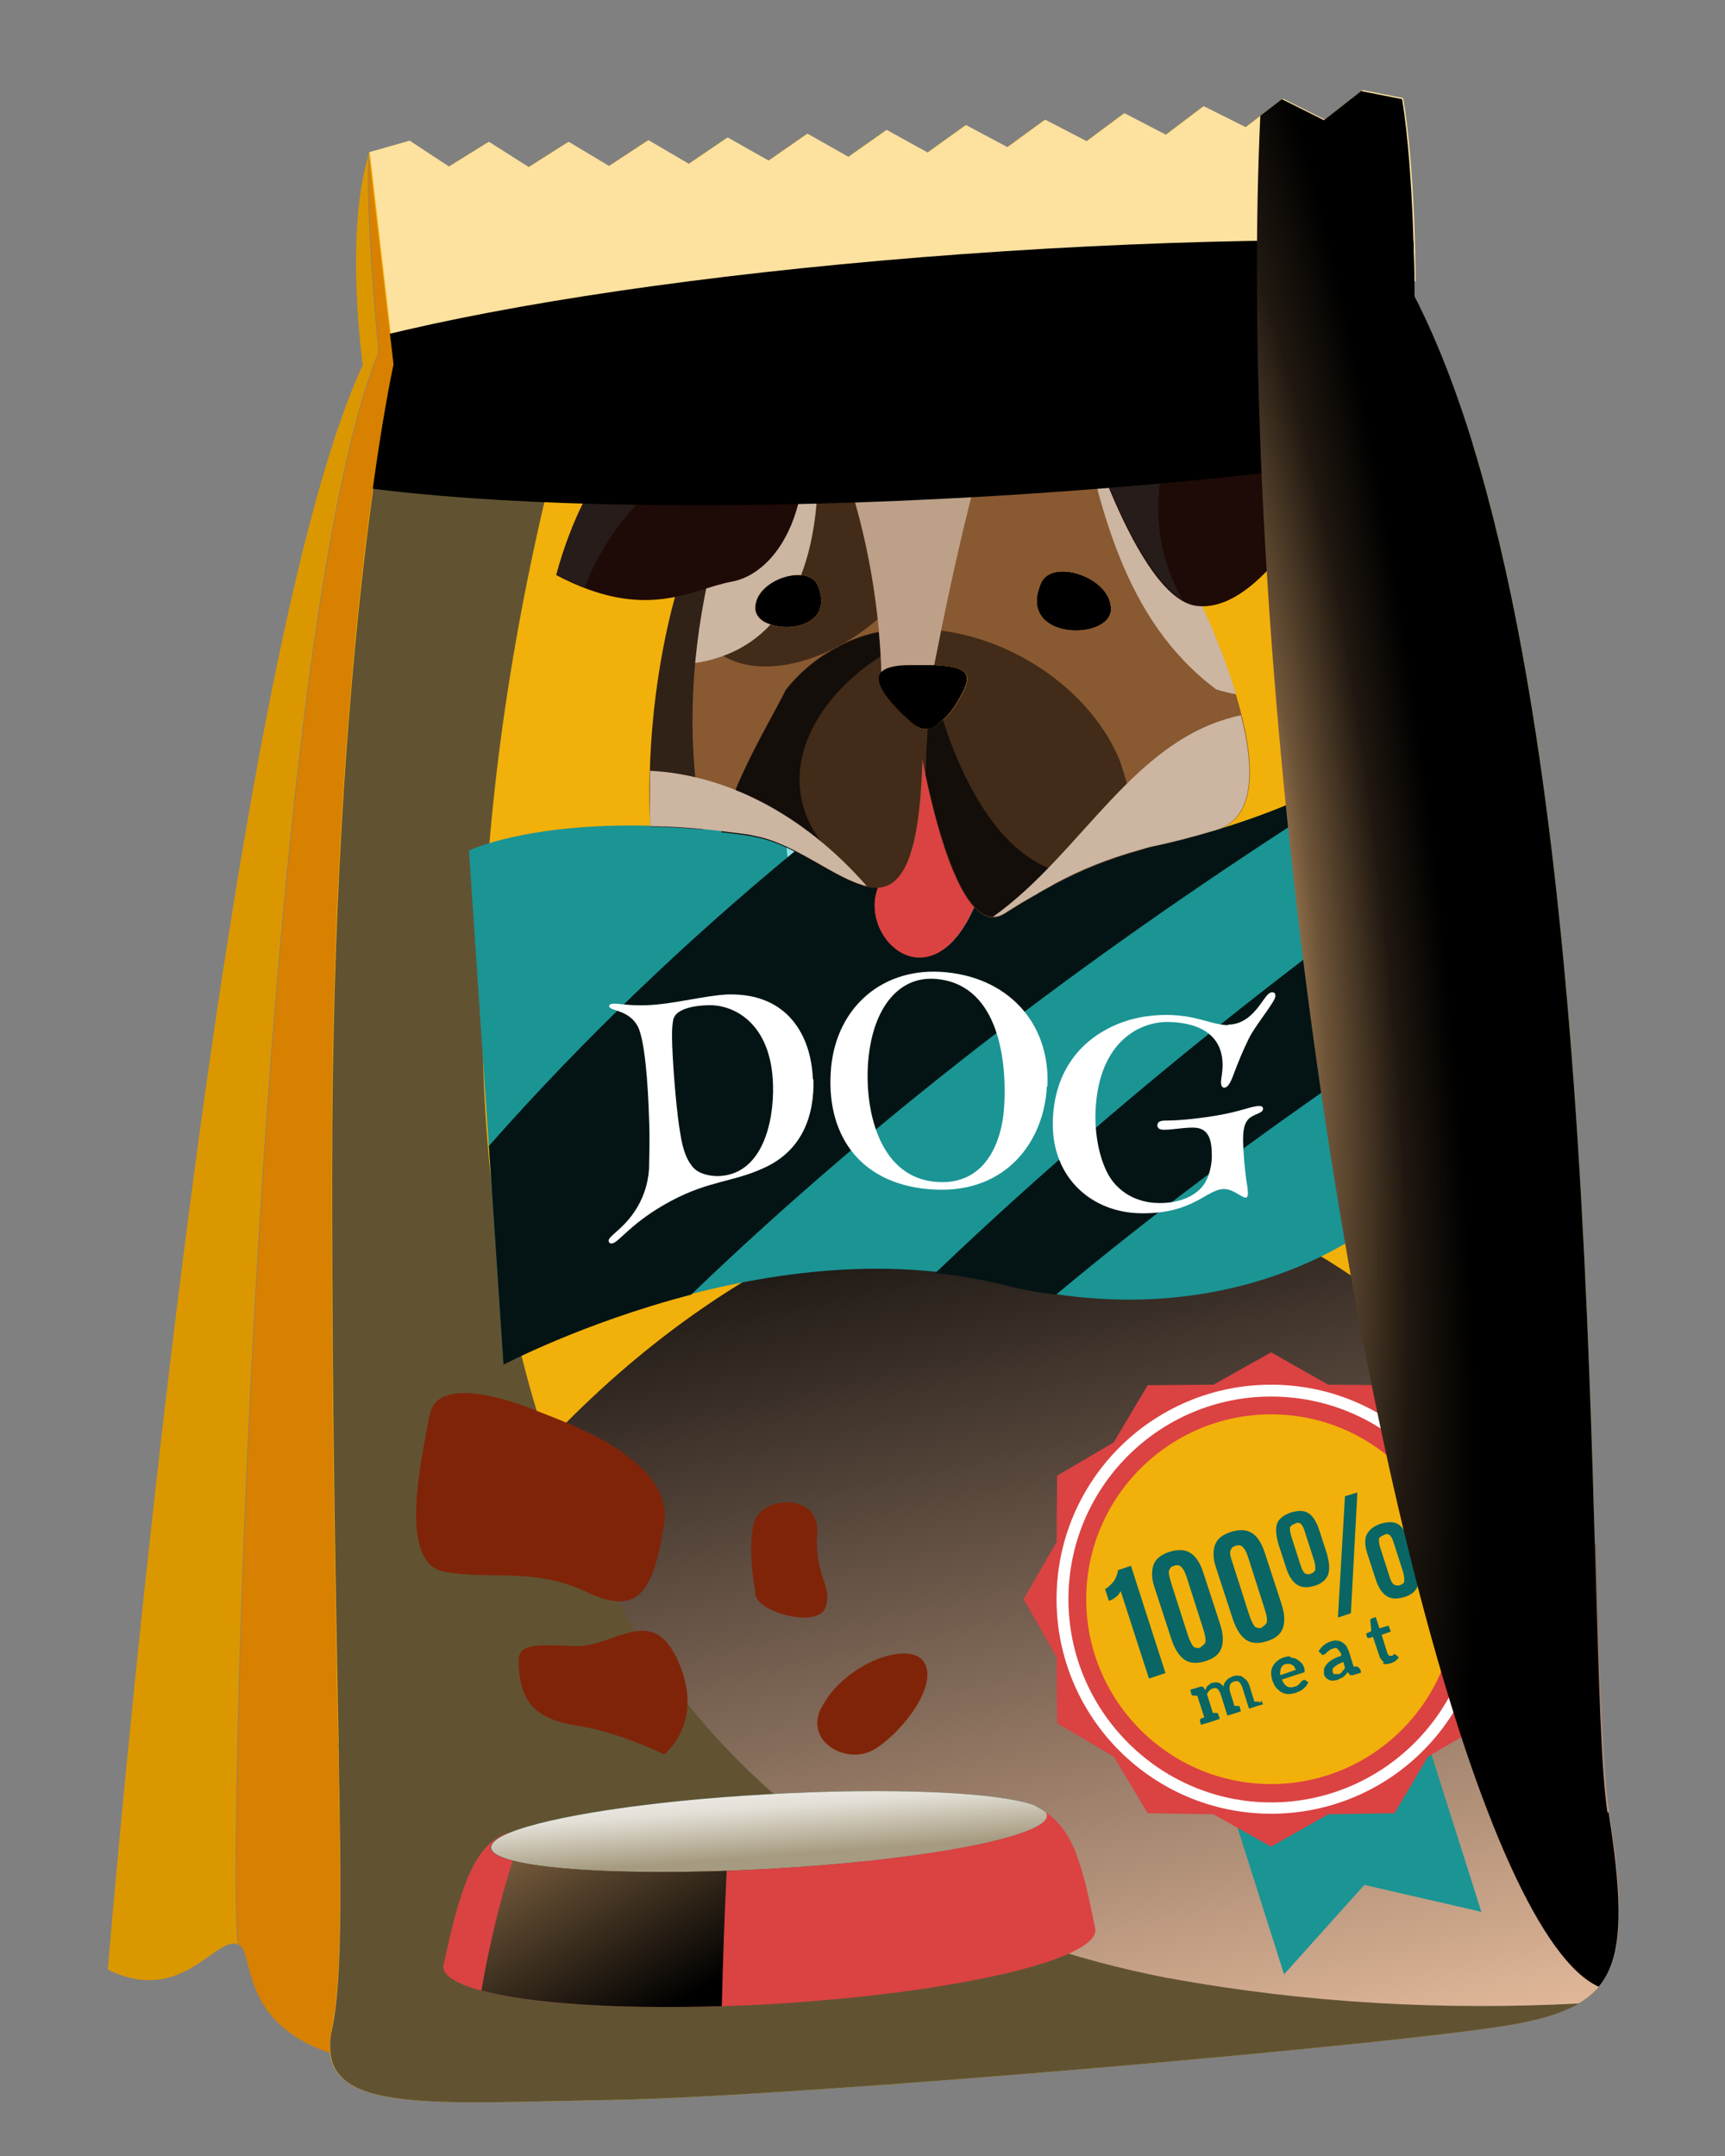
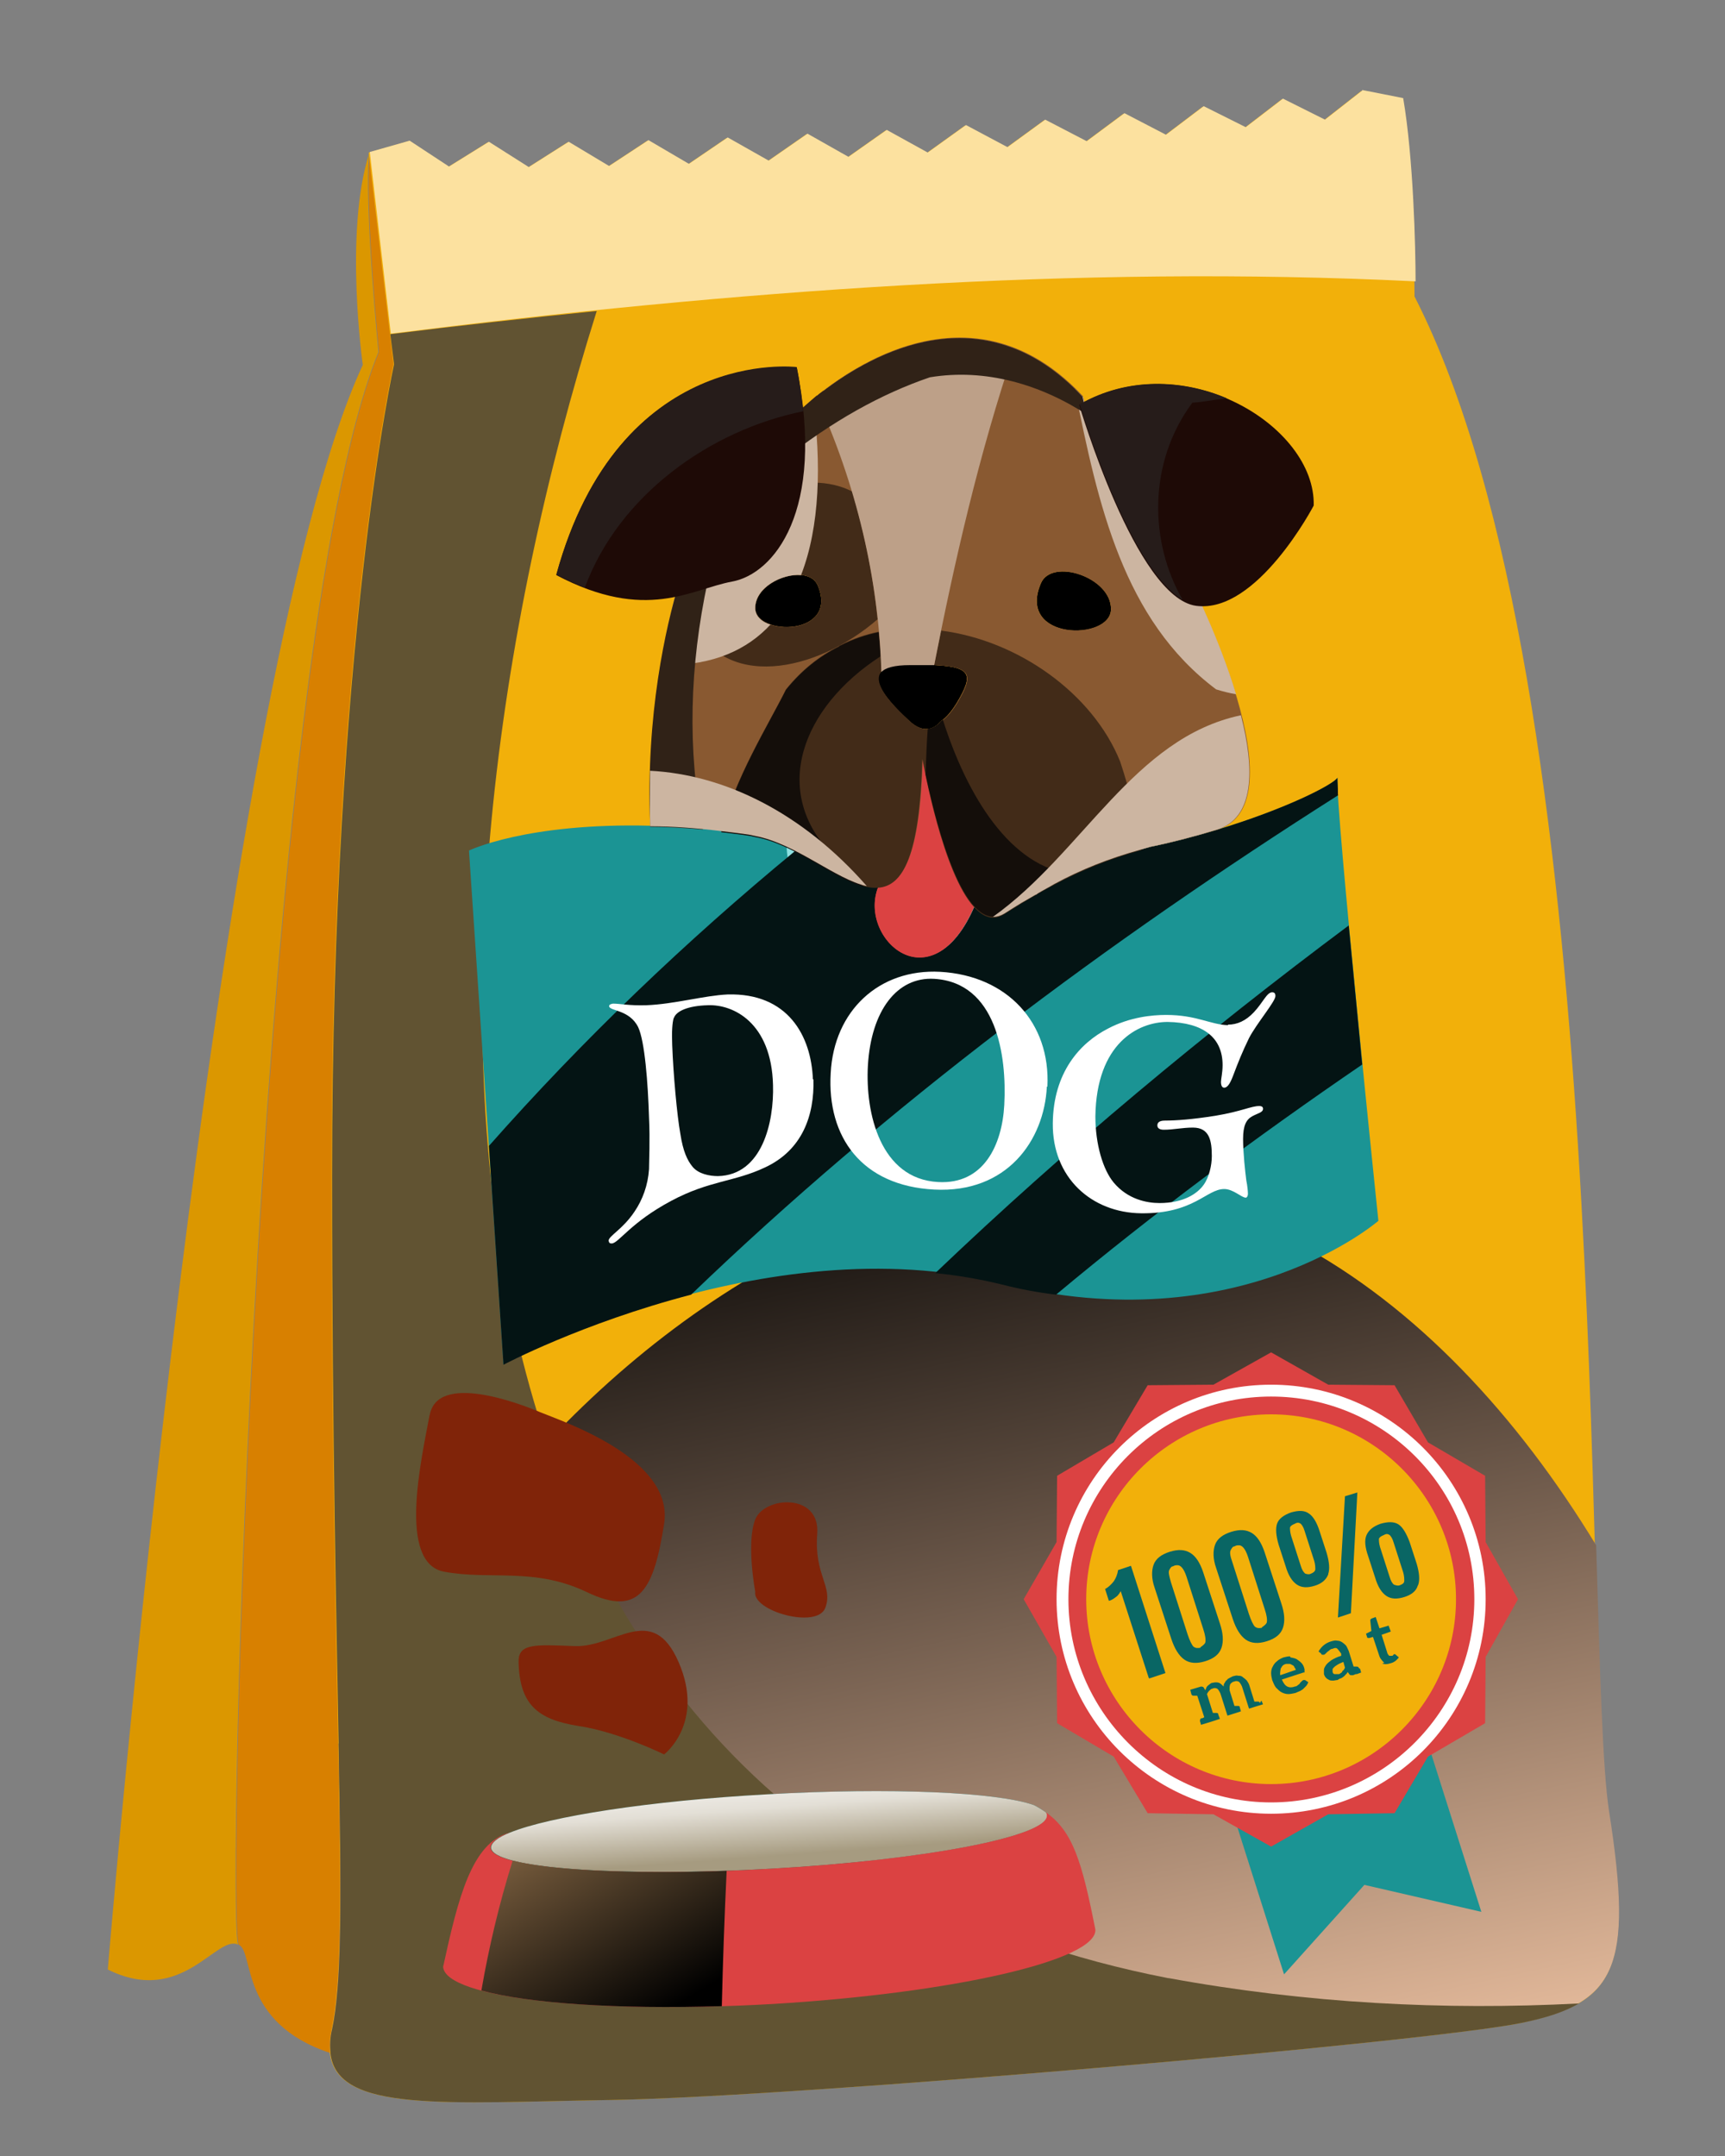
<svg xmlns="http://www.w3.org/2000/svg" xmlns:xlink="http://www.w3.org/1999/xlink" viewBox="0 0 32 40">
  <rect x="0" y="0" width="32" height="40" fill="#808080" stroke="none" />
  <defs>
    <linearGradient id="linear-gradient" x1="19.38" y1="40.4" x2="15.1" y2="20.62" gradientUnits="userSpaceOnUse">
      <stop offset="0" stop-color="#edc1a1" />
      <stop offset="1" stop-color="#000" />
    </linearGradient>
    <linearGradient id="linear-gradient-2" x1="14.15" y1="32.44" x2="14.3" y2="34.44" gradientUnits="userSpaceOnUse">
      <stop offset="0" stop-color="#fff" />
      <stop offset=".24" stop-color="#f5f3f0" />
      <stop offset=".55" stop-color="#e3dfd6" />
      <stop offset="1" stop-color="#a69b80" />
    </linearGradient>
    <linearGradient id="linear-gradient-3" x1="7.81" y1="30.12" x2="12.17" y2="37.43" gradientUnits="userSpaceOnUse">
      <stop offset="0" stop-color="#ffc582" />
      <stop offset="1" stop-color="#000" />
    </linearGradient>
    <clipPath id="clippath">
-       <path d="M29.84,33.62c.46,2.93.12,3.54-1.62,3.91-1.74.36-13.4,1.37-16.87,1.43-3.1.05-5.1.24-5.23-.87-.01-.13,0-.27.03-.44.35-1.59,0-5.92,0-15.83s1.15-15.06,1.15-15.06l-.46-3.93.74-.21.73.48.74-.46.74.47.74-.47.75.45.73-.48.75.44.72-.49.76.43.72-.5.76.43.71-.5.76.42.71-.51.77.41.7-.51.77.4.7-.52.77.4.7-.53.78.39.69-.53.78.39.69-.54.76.15c.23,1.4.23,3.66.23,3.66,3.77,7.37,3.12,25.21,3.58,28.13Z" style="fill: none;" />
-     </clipPath>
+       </clipPath>
    <radialGradient id="radial-gradient" cx="106.79" cy="1947.58" fx="106.79" fy="1947.58" r="3.62" gradientTransform="translate(543.13 1191.73) rotate(176.28) scale(4.18 .62)" gradientUnits="userSpaceOnUse">
      <stop offset="0" stop-color="#ffc582" />
      <stop offset=".17" stop-color="#ac8558" />
      <stop offset=".36" stop-color="#6f5539" />
      <stop offset=".71" stop-color="#201810" />
      <stop offset="1" stop-color="#000" />
    </radialGradient>
    <radialGradient id="radial-gradient-2" cx="112.87" cy="1385.96" fx="112.87" fy="1385.96" r="14.16" gradientTransform="translate(-316.43 224) rotate(-96.37) scale(1.49 .26)" xlink:href="#radial-gradient" />
  </defs>
  <g style="isolation: isolate;">
    <g id="Layer_1">
      <g>
        <g>
          <g>
            <path d="M6.85,2.83c-.1.94.17,3.7.17,3.7-2.28,5.6-2.83,29.19-2.6,29.55-.4-.2-1.04,1.15-2.42.46,0,0,1.96-23.79,4.73-29.77,0,0-.35-2.46.12-3.93Z" style="fill: #db9700;" />
            <path d="M6.85,2.83l.46,3.93s-1.15,5.15-1.15,15.06.35,14.23,0,15.83c-.04.16-.04.31-.03.44h0c-1.7-.56-1.41-1.87-1.7-2.01-.23-.35.32-23.94,2.6-29.55,0,0-.27-2.75-.17-3.7Z" style="fill: #d88000;" />
            <path d="M29.84,33.62c.46,2.93.12,3.54-1.62,3.91-1.74.36-13.4,1.37-16.87,1.43-3.1.05-5.1.24-5.23-.87-.01-.13,0-.27.03-.44.35-1.59,0-5.92,0-15.83s1.15-15.06,1.15-15.06l-.46-3.93.74-.21.73.48.74-.46.74.47.74-.47.75.45.73-.48.75.44.72-.49.76.43.72-.5.76.43.71-.5.76.42.71-.51.77.41.7-.51.77.4.7-.52.77.4.7-.53.78.39.69-.53.78.39.69-.54.76.15c.23,1.4.23,3.66.23,3.66,3.77,7.37,3.12,25.21,3.58,28.13Z" style="fill: #f2b00a;" />
            <path d="M16.35,22.53c-4.44,1.66-7.83,5.41-10.07,9.82.05,2.83.06,4.45-.12,5.29-.04.16-.04.31-.03.44.12,1.11,2.12.92,5.23.87,3.47-.06,15.13-1.07,16.87-1.43,1.73-.36,2.08-.98,1.62-3.91-.12-.77-.17-2.57-.24-4.94-2.91-4.79-7.52-8.15-13.25-6.15Z" style="fill: url(#linear-gradient); mix-blend-mode: screen;" />
            <path d="M21.67,36.7c-14.42-2.8-14.35-19.02-10.6-30.93-1.28.13-2.55.27-3.83.43l.07.56s-1.15,5.15-1.15,15.06.35,14.23,0,15.83c-.04.16-.04.31-.03.44.12,1.11,2.12.92,5.23.87,3.47-.06,15.13-1.07,16.87-1.43.44-.09.79-.2,1.06-.36-2.5.13-5.04,0-7.61-.47Z" style="fill: #615332; mix-blend-mode: screen;" />
            <path d="M25.27,1.68l-.69.54-.78-.39-.69.53-.78-.39-.7.53-.77-.4-.7.52-.77-.4-.7.51-.77-.41-.71.51-.76-.42-.71.5-.76-.43-.72.5-.76-.43-.72.49-.75-.44-.73.48-.75-.45-.74.47-.74-.47-.74.46-.73-.48-.74.21.39,3.37c6.31-.79,12.71-1.28,19.01-.97,0-.63-.04-2.29-.23-3.4l-.76-.15Z" style="fill: #fce19f; mix-blend-mode: multiply;" />
          </g>
          <g>
            <path d="M24.81,14.43c-.04.54.76,8.22.76,8.22,0,0-2.6,2.26-6.99,1.16-4.39-1.1-9.24,1.5-9.24,1.5l-.64-9.53s1.07-.52,3.37-.46c.55,0,1.17.06,1.86.16l.09.02c.85.16,1.69,1,2.28.95-.38.95.98,2.2,1.78.36.17.19.36.26.56.13.92-.58,1.64-.97,2.71-1.23.43-.09.84-.2,1.21-.31t0,0c1.31-.39,2.18-.84,2.25-.97Z" style="fill: #1b9494;" />
            <path d="M19.01,18.54c1.35-.9,2.44-1.94,3.36-3.09-.32.09-.66.18-1.03.26-1.07.27-1.79.66-2.71,1.23-.2.13-.39.06-.56-.13-.79,1.84-2.15.59-1.78-.36-.46.03-1.06-.45-1.7-.75.17,2.5,2.7,4.11,4.41,2.83Z" style="fill: #8de0e0; mix-blend-mode: multiply;" />
            <path d="M24.82,14.75c0-.16-.01-.27-.01-.32-.07.12-.93.57-2.25.97t0,0c-.37.11-.77.22-1.21.31-1.07.27-1.79.66-2.71,1.23-.2.13-.39.06-.56-.13-.79,1.84-2.15.59-1.78-.36-.42.03-.96-.38-1.54-.67-2.05,1.69-3.95,3.51-5.69,5.48l.27,4.06s1.45-.77,3.48-1.3c3.65-3.51,7.71-6.54,12.01-9.27Z" style="fill: #041414; mix-blend-mode: screen;" />
            <path d="M25.02,17.17c-2.68,2-5.25,4.14-7.67,6.45.41.04.82.11,1.23.21.35.09.68.15,1.01.19,1.82-1.52,3.72-2.93,5.68-4.27-.08-.84-.17-1.75-.25-2.58Z" style="fill: #041414; mix-blend-mode: screen;" />
            <path d="M19.31,10.82c.2-.47,1.3-.12,1.3.48s-1.76.59-1.3-.48Z" />
            <path d="M15.17,10.86c.4.95-1.16.95-1.16.42s.98-.84,1.16-.42Z" />
            <path d="M17.45,13.38s-.22.33-.58,0c-.49-.45-1.01-1.05,0-1.05,1.02,0,1.21.08.98.53-.23.45-.4.52-.4.52Z" />
            <path d="M18.07,16.82c-.79,1.84-2.15.59-1.78-.36.46-.03.77-.59.82-2.39.03.15.38,2.12.96,2.75Z" style="fill: #db4242;" />
            <path d="M17.09,14.49c-.08,1.47-.38,1.94-.8,1.97-.21.53.12,1.15.59,1.28.27-1.08.48-2.16.21-3.25Z" style="fill: #db4242;" />
            <path d="M17.11,14.07c0,.15-.01.29-.02.42.27,1.08.07,2.17-.21,3.25.37.1.84-.11,1.19-.92-.58-.63-.93-2.6-.96-2.75Z" style="fill: #db4242; mix-blend-mode: screen;" />
            <path d="M15.17,10.86c-.18-.42-1.16-.1-1.16.42s1.56.53,1.16-.42ZM16.87,13.38c.36.33.58,0,.58,0,0,0,.18-.08.4-.52.23-.45.04-.53-.98-.53-1.01,0-.49.6,0,1.05ZM20.61,11.3c0-.59-1.1-.95-1.3-.48-.46,1.07,1.3,1.07,1.3.48ZM22.1,10.84s2.1,4.1.46,4.56t0,0c-.37.11-.77.22-1.21.31-1.07.27-1.79.66-2.71,1.23-.2.13-.39.06-.56-.13-.58-.63-.93-2.6-.96-2.75-.05,1.8-.36,2.36-.82,2.39-.59.04-1.44-.8-2.28-.95l-.09-.02c-.69-.1-1.31-.15-1.86-.16v-.05c-.08-2.04.29-3.66.54-4.49.73.25,1.41-.55,2.22-3.15,0,0,2.83-2.88,5.26-.28,0,0,.92,3.75,2.02,3.48Z" style="fill: #895931;" />
            <path d="M20.08,7.36c-.05-.05-.1-.1-.14-.14.43,2.15.9,4.28,2.62,5.57.13.04.25.07.37.09-.32-1.06-.82-2.04-.82-2.04-1.1.27-2.02-3.48-2.02-3.48Z" style="fill: #ccb5a1; mix-blend-mode: multiply;" />
            <path d="M16.28,11.49c-.21.19-.44.35-.68.48.23-.11.46-.19.71-.25,0-.08-.01-.16-.02-.24Z" style="fill: #895931;" />
            <path d="M17.46,11.68c-.04.22-.09.44-.13.66.61.03.72.14.53.52-.23.45-.4.52-.4.52,0,0-.22.33-.58,0-.35-.32-.71-.71-.53-.92,0-.25-.02-.5-.05-.74-.24.05-.48.13-.71.25-.01,0-.02.01-.03.02-.36.18-.69.44-.98.8-.34.68-.94,1.63-1.2,2.64.17.02.35.04.54.07l.09.02c.85.16,1.69,1,2.28.95.46-.03.77-.59.82-2.39.03.15.38,2.12.96,2.75.17.19.36.26.56.13.87-.55,1.57-.92,2.55-1.19-.09-.55-.22-1.1-.4-1.64-.51-1.27-1.9-2.25-3.32-2.43Z" style="fill: #422b18;" />
            <path d="M17.5,13.35s-.05.03-.05.03c0,0-.09.13-.24.14-.02.27-.03.56-.04.85.13.61.45,1.95.9,2.44.17.19.36.26.56.13.45-.29.86-.52,1.28-.72-1.16-.12-1.97-1.45-2.42-2.87Z" style="fill: #140e0a; mix-blend-mode: screen;" />
            <path d="M15.47,15.89c-1.2-1.2-.59-2.77.86-3.71,0-.15-.02-.3-.03-.45-.24.05-.48.13-.71.25-.01,0-.02.01-.03.02-.36.18-.69.44-.98.8-.34.68-.94,1.63-1.2,2.64.17.02.35.04.54.07l.09.02c.73.13,1.45.77,2.02.92-.23-.15-.42-.33-.56-.54Z" style="fill: #140e0a; mix-blend-mode: screen;" />
            <path d="M16.28,11.49c-.08-.8-.24-1.59-.47-2.37-.42-.22-.97-.21-1.49-.04-.57,1.39-1.09,1.87-1.64,1.73-.01.21.03.42.14.64.56,1.39,2.33,1.03,3.47.03ZM15.17,10.86c.4.95-1.16.95-1.16.42s.98-.84,1.16-.42Z" style="fill: #422b18;" />
            <path d="M14.3,11.59c-.17-.05-.29-.16-.29-.31,0-.38.5-.64.85-.61.35-.9.38-2.07.22-3.26-.17.14-.26.23-.26.23-.17.56-.34,1.04-.51,1.44-.43,1.05-.83,1.57-1.23,1.71,0,0,0,0,0,0-.13.05-.27.05-.41.02-.03,0-.05-.01-.07-.02-.11.37-.24.91-.35,1.56.04,0,.08,0,.12-.01.86,0,1.49-.28,1.93-.76Z" style="fill: #ccb5a1; mix-blend-mode: multiply;" />
            <path d="M15.14,7.36c.74,1.61,1.16,3.37,1.21,5.11.07-.08.24-.13.53-.13.18,0,.32,0,.45,0,.37-1.89.83-3.92,1.49-5.87-1.55-.6-3.04.37-3.67.89Z" style="fill: #bda088;" />
            <path d="M20.18,7.74c-.07-.23-.1-.38-.1-.38-1.84-1.97-3.91-.79-4.8-.11,0,0-.01,0-.02.01-.04.03-.07.05-.1.08,0,0,0,0-.01,0h0c-.2.17-.32.28-.32.28-.11.34-.21.64-.31.92.91-.72,1.82-1.23,2.73-1.54,1.03-.17,2.06.13,2.94.71Z" style="fill: #302217; mix-blend-mode: screen;" />
            <path d="M13.13,10.78c-.18.08-.35.08-.53.02-.25.83-.62,2.45-.54,4.49v.05c.31,0,.63.02.98.05-.29-1.47-.25-3.03.09-4.61Z" style="fill: #302217; mix-blend-mode: screen;" />
            <path d="M14.78,6.82c.54,2.67-.43,3.83-1.2,3.97-.76.14-1.59.76-3.26-.12,1.16-4.26,4.46-3.85,4.46-3.85Z" style="fill: #1e0a06;" />
            <path d="M10.32,10.66c.19.1.37.18.53.24.63-1.71,2.32-2.92,4.05-3.27-.03-.26-.06-.53-.12-.82,0,0-3.29-.41-4.46,3.85Z" style="fill: #261c1a; mix-blend-mode: screen;" />
            <path d="M24.37,9.38s-1.05,2.01-2.18,1.86c-1.12-.15-2.17-3.73-2.17-3.73,1.93-1.11,4.39.39,4.35,1.87Z" style="fill: #1e0a06;" />
            <path d="M22.11,7.47c.14,0,.38-.05.65-.08-.82-.35-1.84-.4-2.73.11,0,0,.89,3.03,1.91,3.63-.61-1.05-.66-2.53.18-3.66Z" style="fill: #261c1a; mix-blend-mode: screen;" />
          </g>
          <g>
            <path d="M15.09,20.02c.02.68-.21,1.32-.9,1.64-.57.27-1.03.24-1.74.62-.75.4-.97.78-1.1.79-.04,0-.05-.01-.06-.05,0-.09.26-.21.48-.54.15-.22.25-.49.27-.79,0-.16.02-.53,0-.95-.02-.66-.08-1.42-.2-1.68-.16-.33-.53-.3-.54-.39,0-.03.02-.04.07-.05.13,0,.3.04.62.03.52-.02,1.07-.18,1.51-.2,1.11-.03,1.55.76,1.58,1.58ZM12.5,18.88c-.03.09-.04.27-.03.51.02.54.09,1.31.15,1.64.05.33.13.5.23.62.11.13.31.17.47.17.82-.02,1.04-1,1.02-1.69-.03-1.16-.74-1.5-1.21-1.48-.37.01-.59.11-.63.24Z" style="fill: #fff;" />
            <path d="M19.42,20.16c-.05,1-.74,1.98-2.09,1.91-1.34-.07-1.99-.97-1.92-2.16.06-1.16.9-1.94,2.03-1.88,1.25.07,2.05.95,1.99,2.13ZM16.1,19.77c-.05.88.23,2.1,1.3,2.16.85.05,1.19-.69,1.23-1.43.05-.93-.15-2.27-1.3-2.34-.69-.04-1.17.59-1.23,1.61Z" style="fill: #fff;" />
            <path d="M22.78,19.01c.17,0,.33-.07.48-.23.17-.18.24-.37.34-.37.04,0,.06.02.06.07,0,.1-.35.51-.49.78-.13.27-.19.42-.3.71-.05.13-.1.21-.16.21-.04,0-.06-.04-.06-.11,0-.05.03-.17.03-.31,0-.51-.36-.79-1.02-.8-.55,0-1.32.4-1.34,1.75,0,.52.14.99.34,1.23.26.31.61.38.85.38.44,0,.7-.17.82-.34.1-.14.15-.36.15-.53,0-.28-.04-.53-.35-.53-.2,0-.36.04-.54.04-.08,0-.12-.03-.12-.08,0-.04.02-.09.14-.09.2,0,.5-.02.94-.09.48-.08.66-.18.81-.18.05,0,.07.02.07.05,0,.07-.09.08-.2.14-.11.06-.17.17-.17.42,0,.26.04.62.06.77.02.1.03.2.03.25,0,.04-.02.07-.04.07-.08,0-.23-.16-.4-.16-.33,0-.56.46-1.54.45-.92-.01-1.65-.66-1.64-1.67.01-.94.5-1.49,1.03-1.76.4-.21.81-.25,1.07-.25.57,0,.82.18,1.15.19Z" style="fill: #fff;" />
          </g>
          <g>
            <polygon points="27.48 35.47 25.31 34.97 23.82 36.63 22.45 32.31 26.11 31.15 27.48 35.47" style="fill: #1b9494;" />
            <polygon points="28.16 29.67 27.56 30.74 27.55 31.97 26.49 32.59 25.87 33.64 24.64 33.66 23.58 34.26 22.51 33.66 21.29 33.64 20.66 32.59 19.61 31.97 19.6 30.74 18.99 29.67 19.6 28.61 19.61 27.38 20.66 26.76 21.29 25.7 22.51 25.69 23.58 25.09 24.64 25.69 25.87 25.7 26.49 26.76 27.55 27.38 27.56 28.61 28.16 29.67" style="fill: #db4242;" />
            <path d="M23.58,33.65c-2.19,0-3.98-1.78-3.98-3.98s1.78-3.98,3.98-3.98,3.98,1.78,3.98,3.98-1.78,3.98-3.98,3.98ZM23.58,25.91c-2.08,0-3.76,1.69-3.76,3.76s1.69,3.77,3.76,3.77,3.77-1.69,3.77-3.77-1.69-3.76-3.77-3.76Z" style="fill: #fff;" />
            <path d="M23.58,33.1c-1.89,0-3.43-1.54-3.43-3.43s1.54-3.43,3.43-3.43,3.43,1.54,3.43,3.43-1.54,3.43-3.43,3.43Z" style="fill: #f2b00a;" />
            <g>
              <g>
                <path d="M21.31,31.13l-.52-1.61s-.04.08-.09.11c-.04.03-.08.06-.13.07l-.07-.22c.06-.03.11-.08.16-.14.04-.06.07-.13.08-.21l.24-.08.64,1.99-.3.1Z" style="fill: #096664;" />
                <path d="M22.66,30.57c-.04.12-.14.2-.3.25-.16.05-.29.04-.39-.03-.1-.07-.18-.2-.24-.38l-.31-.95c-.06-.17-.06-.32-.02-.43.04-.11.14-.19.3-.24.16-.05.28-.04.38.02.1.06.18.18.24.36l.31.95c.06.18.07.33.03.45ZM22.27,30.56s.08-.05.09-.09c.01-.05,0-.13-.04-.25l-.31-.97c-.05-.15-.11-.22-.18-.21-.01,0-.04,0-.07.02-.03,0-.05.03-.07.07-.02.04,0,.11.03.22l.31.97c.04.12.08.2.11.23.04.03.08.03.13.02Z" style="fill: #096664;" />
                <path d="M23.8,30.2c-.04.12-.14.2-.3.25-.16.05-.29.04-.39-.03-.1-.07-.18-.2-.24-.38l-.31-.95c-.06-.17-.06-.32-.02-.43.04-.11.14-.19.3-.24.16-.05.28-.04.38.02.1.06.18.18.24.36l.31.95c.06.18.07.33.03.45ZM23.41,30.19s.08-.05.09-.09c.01-.05,0-.13-.04-.25l-.31-.97c-.05-.15-.11-.22-.18-.21-.01,0-.04,0-.07.02-.03,0-.05.03-.07.07-.02.04-.01.11.03.22l.31.97c.04.12.08.2.11.23.04.03.08.03.13.02Z" style="fill: #096664;" />
                <path d="M24.64,29.21c-.04.1-.12.17-.25.21-.13.04-.24.04-.33-.02-.09-.06-.16-.17-.21-.34l-.13-.4c-.05-.17-.06-.3-.03-.39.03-.09.12-.16.26-.21.14-.04.25-.04.33.02.08.05.15.17.2.33l.13.4c.05.17.06.3.03.39ZM24.2,29.19s.07.03.11.01c.05-.02.08-.04.09-.08,0-.04,0-.09-.02-.16l-.18-.56c-.02-.07-.05-.11-.07-.13-.03-.02-.06-.03-.11,0-.05.02-.08.04-.09.07,0,.03,0,.08.02.15l.18.56c.02.07.05.12.08.14ZM24.82,30l.13-2.24.23-.07-.12,2.24-.24.08ZM26.3,29.42c-.03.1-.12.17-.25.21-.13.04-.24.04-.33-.02-.09-.06-.16-.17-.21-.34l-.13-.4c-.06-.17-.07-.3-.03-.39.04-.09.12-.16.26-.21.14-.04.25-.04.33.01.08.05.15.17.21.33l.13.4c.05.17.06.3.03.39ZM25.86,29.4s.07.03.11.01c.05-.02.08-.04.08-.08,0-.04,0-.09-.02-.16l-.18-.56c-.02-.07-.05-.11-.07-.13-.03-.02-.06-.03-.11,0-.05.02-.08.04-.09.07,0,.03,0,.08.02.15l.18.56c.02.07.05.12.08.14Z" style="fill: #096664;" />
              </g>
              <g>
                <path d="M23.4,31.55l.03.07-.1.03-.16.05-.13-.41s-.03-.07-.06-.09c-.02-.01-.05-.02-.09,0-.02,0-.03.01-.04.02-.01,0-.02.02-.03.03,0,.01-.01.03-.01.05,0,.02,0,.04,0,.06l.09.29s.03,0,.04,0c0,0,.02,0,.02,0,0,0,0,0,0,0,.02,0,.04,0,.04.03l.02.07-.09.03-.16.05-.13-.41s-.03-.07-.06-.09c-.02-.01-.05-.02-.09,0-.02,0-.04.02-.06.04-.02.02-.03.04-.04.06l.11.35s.03,0,.04,0,.02,0,.02,0c0,0,0,0,0,0,.02,0,.04,0,.04.03l.03.08-.09.03-.16.05-.1.03-.02-.07s0-.04.02-.05c0,0,0,0,0,0,0,0,0,0,.02,0,0,0,.02-.01.04-.02l-.13-.4s-.03,0-.04,0c0,0-.02,0-.02,0,0,0,0,0,0,0-.02,0-.04,0-.05-.03l-.02-.08.1-.03.1-.03s.04,0,.05.02l.03.05s.01-.03.02-.05c0-.01.02-.03.03-.04.01-.01.03-.02.04-.03.01-.01.03-.02.05-.02.04-.01.08-.01.11,0,.03.01.06.04.09.07,0-.02,0-.05.02-.07.01-.02.02-.04.04-.05.01-.02.03-.03.05-.04.02-.01.04-.02.06-.03.04-.01.07-.02.1-.01.03,0,.06,0,.09.03.03.02.05.04.07.06.02.03.04.06.05.1l.09.29s.03,0,.04,0,.02,0,.02,0c0,0,0,0,0,0,.02,0,.04,0,.04.03Z" style="fill: #096664;" />
                <path d="M23.94,30.75s.07.01.11.03c.03.02.06.04.09.07.03.03.05.07.06.12,0,.01,0,.02,0,.03,0,0,0,.01,0,.02,0,0,0,0,0,.01,0,0,0,0-.02,0l-.4.13c.03.07.06.11.1.13.04.02.09.02.14,0,.03,0,.05-.02.06-.03.02-.01.03-.02.04-.04.01-.01.02-.02.03-.03,0,0,.02-.02.03-.02,0,0,.01,0,.02,0,0,0,0,0,.01,0l.06.04s-.02.05-.04.07c-.02.02-.04.04-.06.06-.02.01-.04.03-.07.04-.02.01-.05.02-.07.03-.05.01-.09.02-.13.02-.04,0-.08-.01-.12-.03-.04-.02-.07-.05-.11-.09-.03-.04-.05-.09-.07-.14-.01-.04-.02-.09-.02-.13,0-.04.01-.09.03-.12.02-.04.04-.07.08-.1.03-.03.07-.05.12-.07.04-.01.08-.02.12-.02ZM23.76,30.95s-.02.08-.01.13l.29-.1s-.02-.04-.03-.05c0-.02-.02-.03-.04-.04-.02-.01-.03-.02-.05-.02-.02,0-.04,0-.06,0-.05.01-.08.04-.09.07Z" style="fill: #096664;" />
                <path d="M25.23,30.96l.02.07-.08.03h-.02s-.05.02-.05.02c-.01,0-.03,0-.04,0,0,0-.02,0-.03-.02l-.03-.04s-.02.04-.04.05c-.01.02-.03.03-.04.04-.01.01-.03.02-.05.03-.02,0-.04.02-.06.03-.03,0-.05.01-.08.01-.03,0-.05,0-.07-.01-.02-.01-.04-.02-.06-.04-.02-.02-.03-.04-.04-.07,0-.02,0-.05,0-.08,0-.03.02-.06.04-.09.02-.03.06-.06.1-.09.05-.03.11-.06.18-.08v-.04s-.05-.07-.07-.09c-.02-.02-.05-.02-.09,0-.03,0-.05.02-.06.03-.01.01-.03.02-.04.03-.01.01-.02.02-.03.03,0,0-.02.02-.03.02-.01,0-.02,0-.03,0,0,0-.02,0-.02-.02l-.05-.04c.05-.09.13-.16.24-.19.04-.01.07-.02.11-.01.03,0,.06.01.09.03.03.02.05.04.07.06.02.03.03.06.05.1l.09.29s.03,0,.04,0c0,0,.01,0,.01,0,.02,0,.04,0,.05.03ZM24.93,30.83s-.08.03-.11.05c-.03.02-.05.03-.07.05-.02.02-.03.03-.03.04s0,.03,0,.04c0,.03.02.05.04.05.02,0,.04,0,.07,0,.02,0,.03-.01.04-.02.01,0,.03-.02.03-.03,0-.01.02-.02.03-.03,0-.01.02-.03.02-.04l-.03-.11Z" style="fill: #096664;" />
                <path d="M25.68,30.85s-.07-.06-.09-.12l-.12-.36-.07.02s-.02,0-.02,0c0,0-.02,0-.02-.02l-.02-.06.1-.05-.02-.19s0-.02,0-.02c0,0,.01-.01.02-.02l.08-.03.07.21.17-.05.04.11-.17.06.11.35s.02.03.03.04c.01,0,.03,0,.05,0,.01,0,.02,0,.02-.01,0,0,0,0,.01-.01,0,0,0,0,.01-.01,0,0,0,0,0,0,0,0,.01,0,.01,0,0,0,0,0,.01,0l.07.06s-.04.05-.07.07c-.03.02-.05.03-.09.04-.06.02-.11.02-.15,0Z" style="fill: #096664;" />
              </g>
            </g>
          </g>
          <g>
            <path d="M19.43,33.68c.02.39-2.27.83-5.12.99-2.85.16-5.18-.01-5.2-.39,0-.09.12-.19.35-.28.74-.3,2.59-.59,4.77-.71,2.3-.13,4.27-.04,4.95.2.08.04.16.09.23.14,0,0,0,0,0,0,.01.02.02.03.02.05Z" style="fill: #096664;" />
            <path d="M19.43,33.68c.02.39-2.27.83-5.12.99-2.85.16-5.18-.01-5.2-.39,0-.09.12-.19.35-.28.74-.3,2.59-.59,4.77-.71,2.3-.13,4.27-.04,4.95.2.08.04.16.09.23.14,0,0,0,0,0,0,.01.02.02.03.02.05Z" style="fill: url(#linear-gradient-2); mix-blend-mode: multiply;" />
            <path d="M19.41,33.63c.49.35.66.9.91,2.17.03.57-2.65,1.18-5.99,1.38-3.34.19-6.07-.11-6.11-.69.28-1.28.53-2.3,1.23-2.49-.23.09-.35.19-.35.28.02.38,2.35.56,5.2.39,2.85-.16,5.15-.6,5.12-.99,0-.02,0-.03-.02-.05Z" style="fill: #db4242;" />
            <path d="M9.51,34.52c-.25.8-.44,1.6-.58,2.41.88.24,2.53.35,4.46.29.02-.84.05-1.68.09-2.51-1.79.06-3.28-.01-3.97-.19Z" style="fill: url(#linear-gradient-3); mix-blend-mode: screen;" />
          </g>
-           <path d="M15.23,31.69c-.31.64.5,1.07,1,.76.5-.31,1.17-1.16.92-1.6-.25-.44-1.5,0-1.92.85Z" style="fill: #802409;" />
          <path d="M14.01,29.53c-.06.36,1.15.7,1.3.3.15-.4-.21-.6-.15-1.37.06-.77-.98-.7-1.15-.27-.17.43,0,1.34,0,1.34Z" style="fill: #802409;" />
          <path d="M9.62,30.84c.02.78.35,1.06,1.1,1.18.75.11,1.6.53,1.6.53,0,0,.76-.58.27-1.71s-1.18-.27-1.93-.3c-.75-.03-1.05-.05-1.04.3Z" style="fill: #802409;" />
          <path d="M7.97,26.25c-.15.81-.6,2.75.27,2.91.86.16,1.67-.09,2.65.38.98.47,1.24-.06,1.43-1.27.19-1.21-1.89-1.9-2.3-2.07-.4-.17-1.91-.74-2.05.06Z" style="fill: #802409;" />
          <path d="M12.06,14.3c0,.32-.01.64,0,.98v.05c.4,0,.84.03,1.32.09.17.02.35.04.54.07l.09.02c.75.14,1.5.81,2.07.93-1.19-1.36-2.64-2.07-4.02-2.14Z" style="fill: #ccb5a1; mix-blend-mode: multiply;" />
          <path d="M18.43,17.01c.07,0,.13-.02.2-.06.11-.07.22-.14.32-.2.09-.05.17-.1.26-.15.02,0,.03-.02.05-.03.1-.06.2-.11.3-.17,0,0,0,0,0,0,.5-.27,1-.47,1.61-.64.06-.02.11-.03.17-.05.43-.09.84-.2,1.21-.31t0,0c.74-.21.72-1.15.47-2.13-1.99.42-2.93,2.55-4.6,3.74Z" style="fill: #ccb5a1; mix-blend-mode: multiply;" />
        </g>
        <g style="clip-path: url(#clippath);">
          <path d="M3.69,7.9c-.08-1.25,6.62-2.7,14.96-3.24,8.35-.54,15.18.03,15.26,1.27.08,1.25-6.62,2.7-14.96,3.24-8.35.54-15.18-.03-15.26-1.27Z" style="fill: url(#radial-gradient); mix-blend-mode: screen;" />
-           <path d="M25.36-5.1c2.05-.23,4.76,9,6.06,20.6,1.3,11.61.69,21.2-1.36,21.43-2.05.23-4.76-9-6.06-20.6-1.3-11.61-.69-21.2,1.36-21.43Z" style="fill: url(#radial-gradient-2); mix-blend-mode: screen;" />
        </g>
      </g>
    </g>
  </g>
</svg>